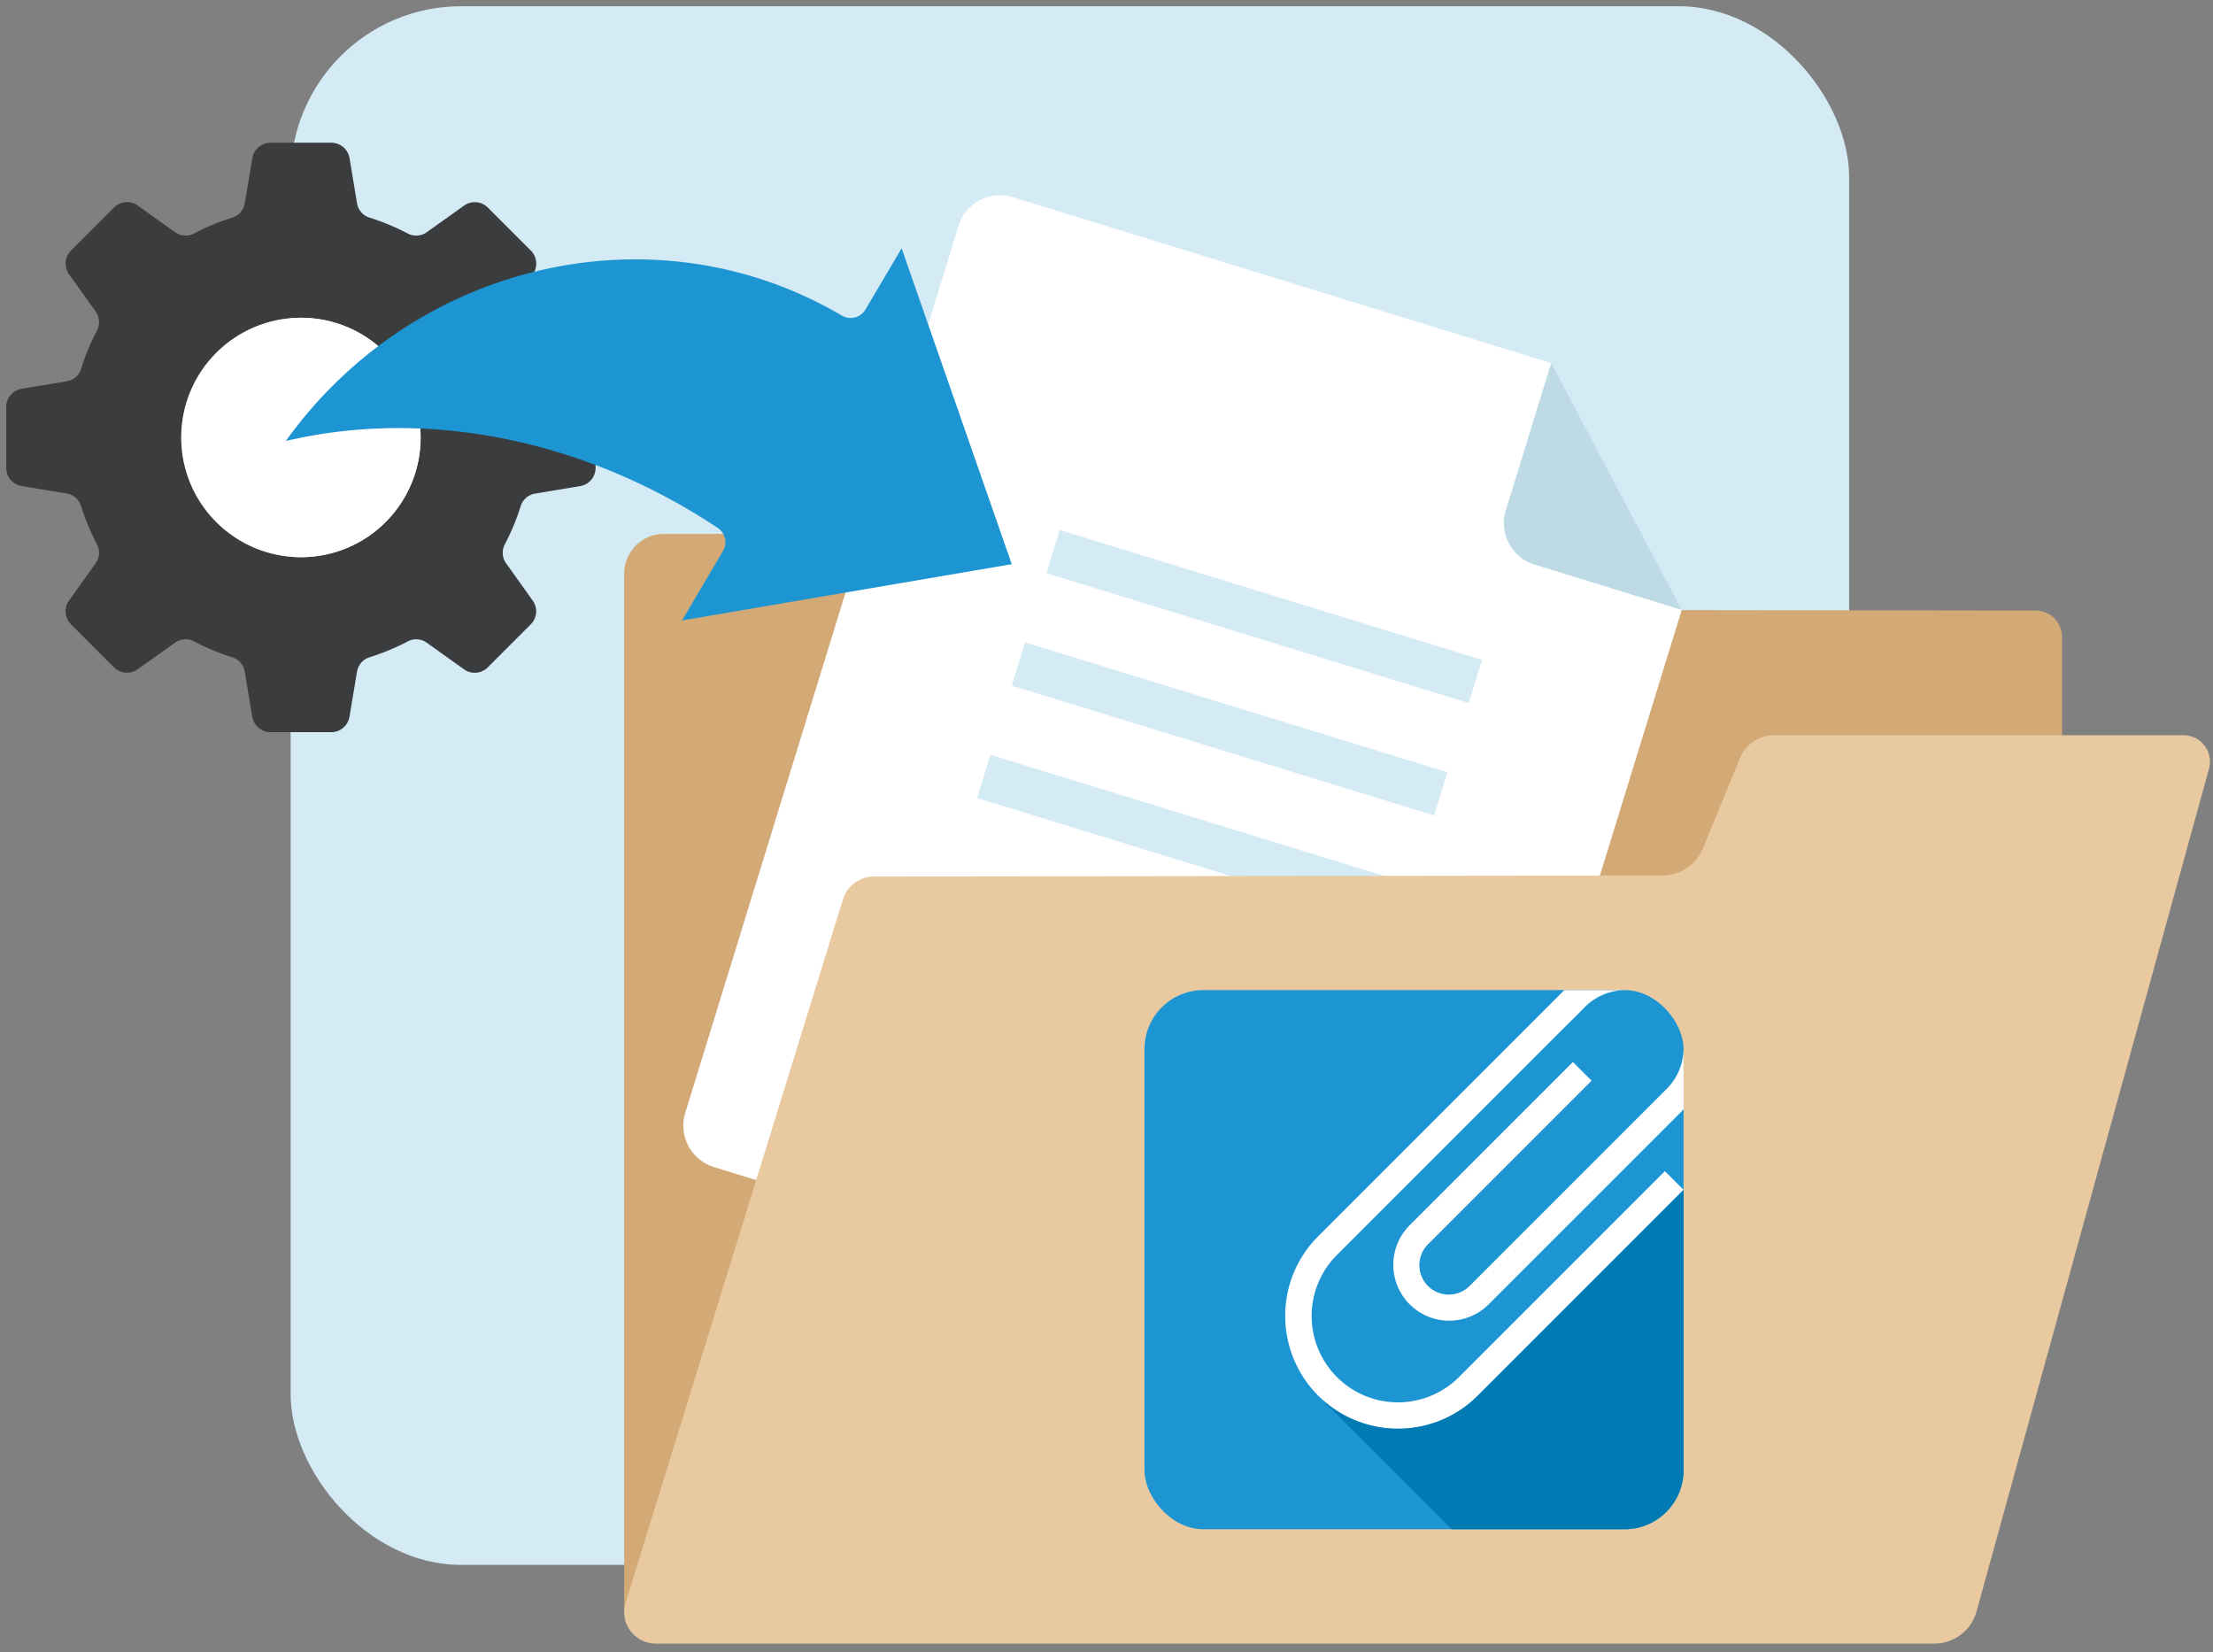
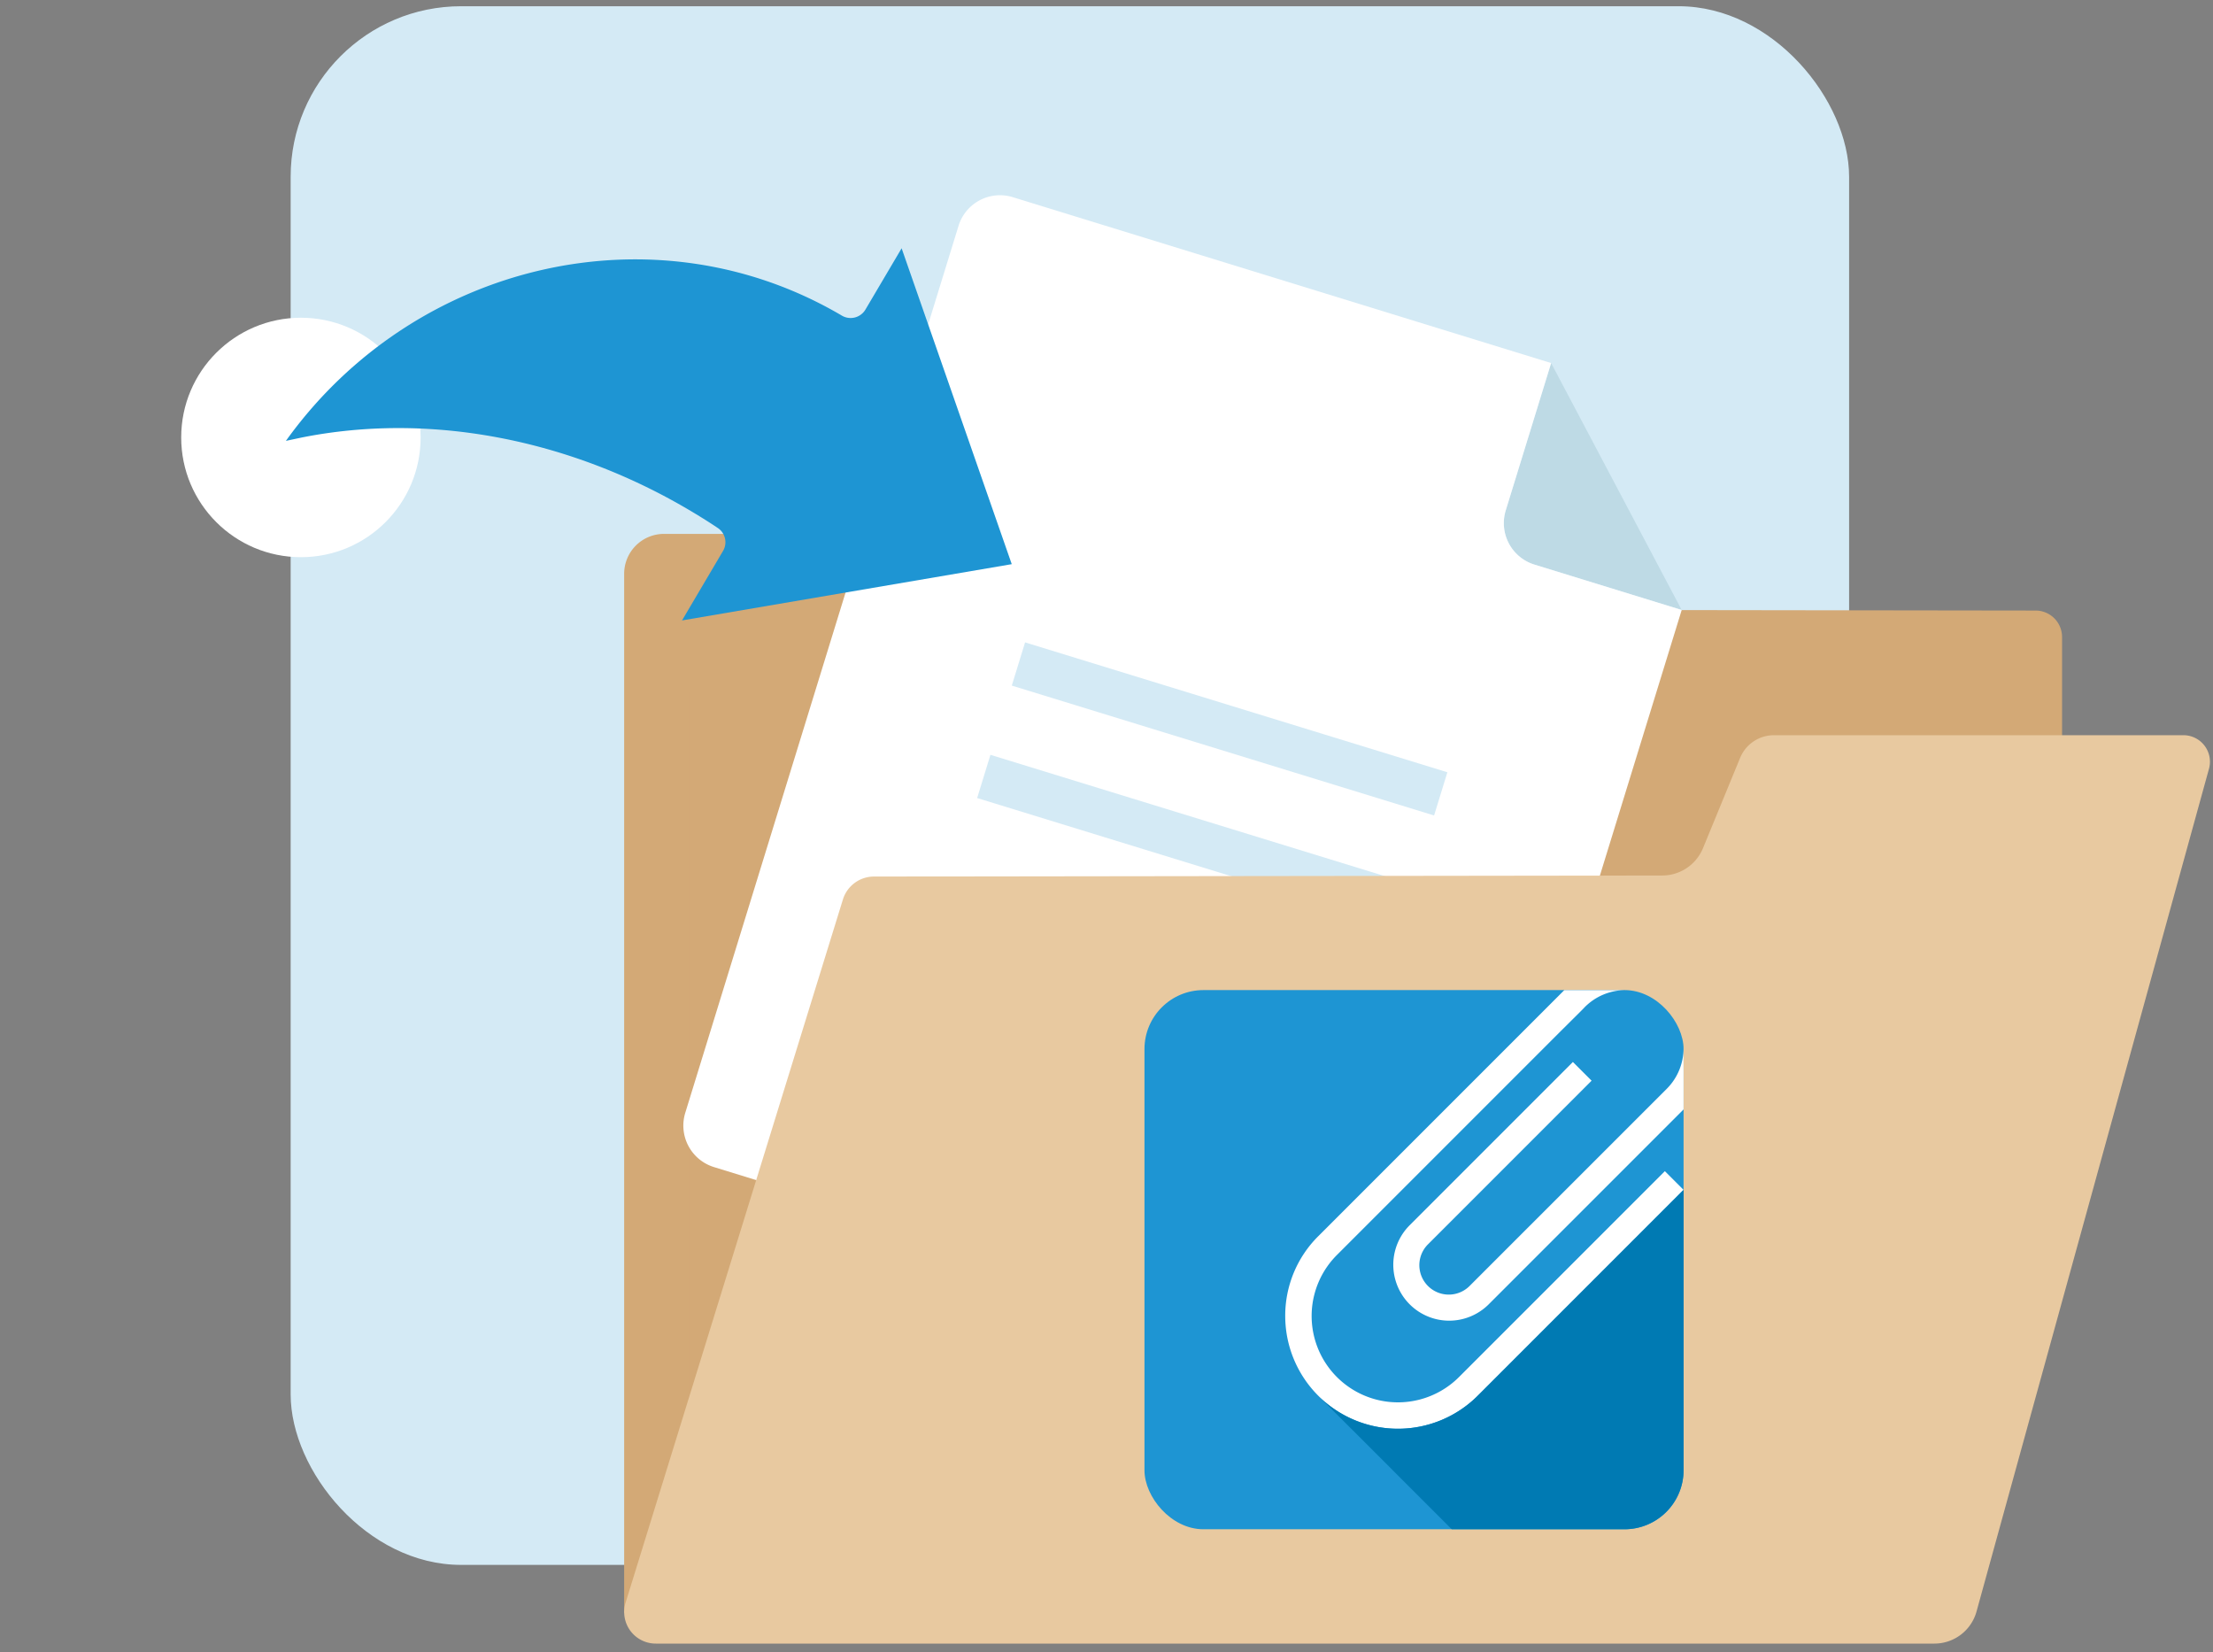
<svg xmlns="http://www.w3.org/2000/svg" width="355" height="265" viewBox="0 0 355 265">
  <rect x="0" y="0" width="355" height="265" fill="#808080" stroke="none" />
  <defs>
    <clipPath id="clip-MesDocumentsnet_icone_sauvegarde_documents">
      <rect width="355" height="265" />
    </clipPath>
  </defs>
  <g id="MesDocumentsnet_icone_sauvegarde_documents" clip-path="url(#clip-MesDocumentsnet_icone_sauvegarde_documents)">
    <g id="Groupe_12671" data-name="Groupe 12671" transform="translate(-318.522 -1793.188)">
      <rect id="Rectangle_6357" data-name="Rectangle 6357" width="250" height="250" rx="27.344" transform="translate(365.147 1794.188)" fill="#d4eaf5" />
      <g id="Groupe_12598" data-name="Groupe 12598">
        <path id="Tracé_51552" data-name="Tracé 51552" d="M629.7,2056.619H447.381l-28.734-4.71V1885.22a6.4,6.4,0,0,1,6.4-6.4h70.719a5.925,5.925,0,0,1,5.2,3.078l3.309,6.038a5.77,5.77,0,0,0,5.055,3l135.737.182a4.248,4.248,0,0,1,4.242,4.248v98.113Z" fill="#d3a976" />
        <path id="Tracé_51553" data-name="Tracé 51553" d="M626.692,2049.564h-193a4.67,4.67,0,0,1-4.67-4.67V1904.249a4.67,4.67,0,0,1,4.67-4.67H634.765a4.67,4.67,0,0,1,4.67,4.67v100.659l-8.073,39.986A4.67,4.67,0,0,1,626.692,2049.564Z" fill="#d3a976" />
      </g>
      <g id="Groupe_13254" data-name="Groupe 13254">
        <g id="Groupe_13253" data-name="Groupe 13253">
          <g id="Groupe_13252" data-name="Groupe 13252">
            <g id="Groupe_13217" data-name="Groupe 13217">
              <g id="Groupe_13216" data-name="Groupe 13216">
                <g id="Groupe_13215" data-name="Groupe 13215">
                  <g id="Groupe_13214" data-name="Groupe 13214">
                    <g id="Groupe_13213" data-name="Groupe 13213">
                      <g id="Groupe_13212" data-name="Groupe 13212">
                        <g id="Groupe_13211" data-name="Groupe 13211">
                          <g id="Groupe_13210" data-name="Groupe 13210">
                            <path id="Tracé_50984" data-name="Tracé 50984" d="M560.065,1875.064a6.96,6.96,0,0,0,4.591,8.679l23.634,7.282-20.943-39.607Z" fill="#bedae5" />
                          </g>
                        </g>
                      </g>
                    </g>
                  </g>
                </g>
              </g>
            </g>
            <g id="Groupe_13226" data-name="Groupe 13226">
              <g id="Groupe_13225" data-name="Groupe 13225">
                <g id="Groupe_13224" data-name="Groupe 13224">
                  <g id="Groupe_13223" data-name="Groupe 13223">
                    <g id="Groupe_13222" data-name="Groupe 13222">
                      <g id="Groupe_13221" data-name="Groupe 13221">
                        <g id="Groupe_13220" data-name="Groupe 13220">
                          <g id="Groupe_13219" data-name="Groupe 13219">
                            <g id="Groupe_13218" data-name="Groupe 13218">
                              <path id="Tracé_50985" data-name="Tracé 50985" d="M560.063,1875.063l7.285-23.643-86.379-26.614a6.958,6.958,0,0,0-8.679,4.591l-43.846,142.3a6.963,6.963,0,0,0,4.591,8.679l110.02,33.9a6.966,6.966,0,0,0,8.68-4.591l36.56-118.659-23.641-7.285A6.961,6.961,0,0,1,560.063,1875.063Z" fill="#fff" />
                            </g>
                          </g>
                        </g>
                      </g>
                    </g>
                  </g>
                </g>
              </g>
            </g>
            <g id="Groupe_13251" data-name="Groupe 13251">
              <g id="Groupe_13234" data-name="Groupe 13234">
                <g id="Groupe_13233" data-name="Groupe 13233">
                  <g id="Groupe_13232" data-name="Groupe 13232">
                    <g id="Groupe_13231" data-name="Groupe 13231">
                      <g id="Groupe_13230" data-name="Groupe 13230">
                        <g id="Groupe_13229" data-name="Groupe 13229">
                          <g id="Groupe_13228" data-name="Groupe 13228">
                            <g id="Groupe_13227" data-name="Groupe 13227">
-                               <rect id="Rectangle_8152" data-name="Rectangle 8152" width="7.248" height="70.861" transform="matrix(0.294, -0.956, 0.956, 0.294, 486.385, 1885.12)" fill="#d4eaf5" />
-                             </g>
+                               </g>
                          </g>
                        </g>
                      </g>
                    </g>
                  </g>
                </g>
              </g>
              <g id="Groupe_13242" data-name="Groupe 13242">
                <g id="Groupe_13241" data-name="Groupe 13241">
                  <g id="Groupe_13240" data-name="Groupe 13240">
                    <g id="Groupe_13239" data-name="Groupe 13239">
                      <g id="Groupe_13238" data-name="Groupe 13238">
                        <g id="Groupe_13237" data-name="Groupe 13237">
                          <g id="Groupe_13236" data-name="Groupe 13236">
                            <g id="Groupe_13235" data-name="Groupe 13235">
                              <rect id="Rectangle_8153" data-name="Rectangle 8153" width="7.249" height="70.861" transform="matrix(0.294, -0.956, 0.956, 0.294, 480.829, 1903.153)" fill="#d4eaf5" />
                            </g>
                          </g>
                        </g>
                      </g>
                    </g>
                  </g>
                </g>
              </g>
              <g id="Groupe_13250" data-name="Groupe 13250">
                <g id="Groupe_13249" data-name="Groupe 13249">
                  <g id="Groupe_13248" data-name="Groupe 13248">
                    <g id="Groupe_13247" data-name="Groupe 13247">
                      <g id="Groupe_13246" data-name="Groupe 13246">
                        <g id="Groupe_13245" data-name="Groupe 13245">
                          <g id="Groupe_13244" data-name="Groupe 13244">
                            <g id="Groupe_13243" data-name="Groupe 13243">
                              <rect id="Rectangle_8154" data-name="Rectangle 8154" width="7.249" height="70.861" transform="matrix(0.294, -0.956, 0.956, 0.294, 475.272, 1921.189)" fill="#d4eaf5" />
                            </g>
                          </g>
                        </g>
                      </g>
                    </g>
                  </g>
                </g>
              </g>
            </g>
          </g>
        </g>
      </g>
      <path id="Tracé_51554" data-name="Tracé 51554" d="M423.713,2056.811H628.83a7.011,7.011,0,0,0,6.758-5.146l37.29-135.17a4.253,4.253,0,0,0-4.1-5.383H603.092a5.867,5.867,0,0,0-5.428,3.637l-5.953,14.477a7.08,7.08,0,0,1-6.539,4.388l-126.451.166a5.223,5.223,0,0,0-4.983,3.681l-34.862,112.792A5.063,5.063,0,0,0,423.713,2056.811Z" fill="#e8c9a0" />
      <g id="Groupe_12600" data-name="Groupe 12600">
        <rect id="Rectangle_6358" data-name="Rectangle 6358" width="86.479" height="86.479" rx="9.459" transform="translate(502.114 1951.994)" fill="#1e95d3" />
        <g id="Groupe_12599" data-name="Groupe 12599">
          <path id="Tracé_51555" data-name="Tracé 51555" d="M524.692,2004.268a18.092,18.092,0,0,0,30.876,12.793l33.024-33.024-3-3-33.025,33.024a13.846,13.846,0,0,1-19.582-19.581l35.889-35.89,3.308-3.289.576-.593a9.236,9.236,0,0,1,6.671-2.707h-.006l-.006-.005h-9.952l-39.482,39.482A17.968,17.968,0,0,0,524.692,2004.268Z" fill="#fff" />
          <path id="Tracé_51556" data-name="Tracé 51556" d="M588.592,1961.271v.018a9.216,9.216,0,0,1-2.71,6.551l-3.88,3.878-27.738,27.737a4.721,4.721,0,0,1-6.677-6.676l26.253-26.254-3-3-26.254,26.254a8.967,8.967,0,0,0,12.681,12.68l31.326-31.326v-9.86Z" fill="#fff" />
        </g>
        <path id="Tracé_51557" data-name="Tracé 51557" d="M555.568,2017.061a18.1,18.1,0,0,1-25.325.248l21.163,21.163h27.728a9.487,9.487,0,0,0,9.459-9.458v-44.978h0Z" fill="#007ab3" />
      </g>
-       <path id="Tracé_51558" data-name="Tracé 51558" d="M411.6,1855.564l-7.219-1.207a2.907,2.907,0,0,1-2.312-1.971,36.629,36.629,0,0,0-2.574-6.2,2.91,2.91,0,0,1,.238-3.038l4.26-5.961a2.954,2.954,0,0,0-.315-3.807l-6.9-6.9a2.956,2.956,0,0,0-3.806-.315L387,1830.422a2.91,2.91,0,0,1-3.037.236,36.749,36.749,0,0,0-6.2-2.574,2.909,2.909,0,0,1-1.972-2.315l-1.2-7.216a2.956,2.956,0,0,0-2.915-2.47h-9.763A2.955,2.955,0,0,0,359,1818.55l-1.207,7.219a2.907,2.907,0,0,1-1.971,2.313,36.632,36.632,0,0,0-6.2,2.574,2.91,2.91,0,0,1-3.038-.238l-5.961-4.26a2.954,2.954,0,0,0-3.807.315l-6.9,6.9a2.956,2.956,0,0,0-.315,3.806l4.257,5.966a2.911,2.911,0,0,1,.236,3.037,36.583,36.583,0,0,0-2.574,6.195,2.907,2.907,0,0,1-2.315,1.971l-7.216,1.2a2.956,2.956,0,0,0-2.47,2.915v9.763a2.954,2.954,0,0,0,2.468,2.914l7.218,1.207a2.907,2.907,0,0,1,2.313,1.971,36.626,36.626,0,0,0,2.574,6.2,2.91,2.91,0,0,1-.238,3.038l-4.26,5.961a2.954,2.954,0,0,0,.315,3.807l6.9,6.9a2.956,2.956,0,0,0,3.806.315l5.966-4.257a2.91,2.91,0,0,1,3.037-.236,36.668,36.668,0,0,0,6.2,2.574,2.909,2.909,0,0,1,1.972,2.315l1.2,7.216a2.956,2.956,0,0,0,2.915,2.47h9.763a2.954,2.954,0,0,0,2.914-2.468l1.207-7.218a2.907,2.907,0,0,1,1.971-2.313,36.632,36.632,0,0,0,6.2-2.574,2.91,2.91,0,0,1,3.038.238l5.961,4.26a2.954,2.954,0,0,0,3.807-.315l6.9-6.9a2.956,2.956,0,0,0,.315-3.806l-4.257-5.966a2.911,2.911,0,0,1-.236-3.037,36.583,36.583,0,0,0,2.574-6.195,2.91,2.91,0,0,1,2.315-1.972l7.216-1.2a2.954,2.954,0,0,0,2.47-2.914v-9.763A2.954,2.954,0,0,0,411.6,1855.564Zm-44.8,26.994a19.2,19.2,0,1,1,19.2-19.2A19.2,19.2,0,0,1,366.793,1882.558Z" fill="#3a3c3d" />
      <circle id="Ellipse_1037" data-name="Ellipse 1037" cx="19.204" cy="19.204" r="19.204" transform="translate(347.589 1844.15)" fill="#fff" />
      <path id="Tracé_51559" data-name="Tracé 51559" d="M364.385,1863.9l2.459-.521c20.376-4.088,42.736.109,62.189,11.59,1.564.923,3.14,1.9,4.648,2.914a2.741,2.741,0,0,1,.814,3.694l-6.566,11.125,52.893-9.025-17.665-50.666-5.8,9.821a2.766,2.766,0,0,1-3.752,1C423.616,1826.13,384.914,1835.259,364.385,1863.9Z" fill="#1e95d3" />
    </g>
  </g>
</svg>